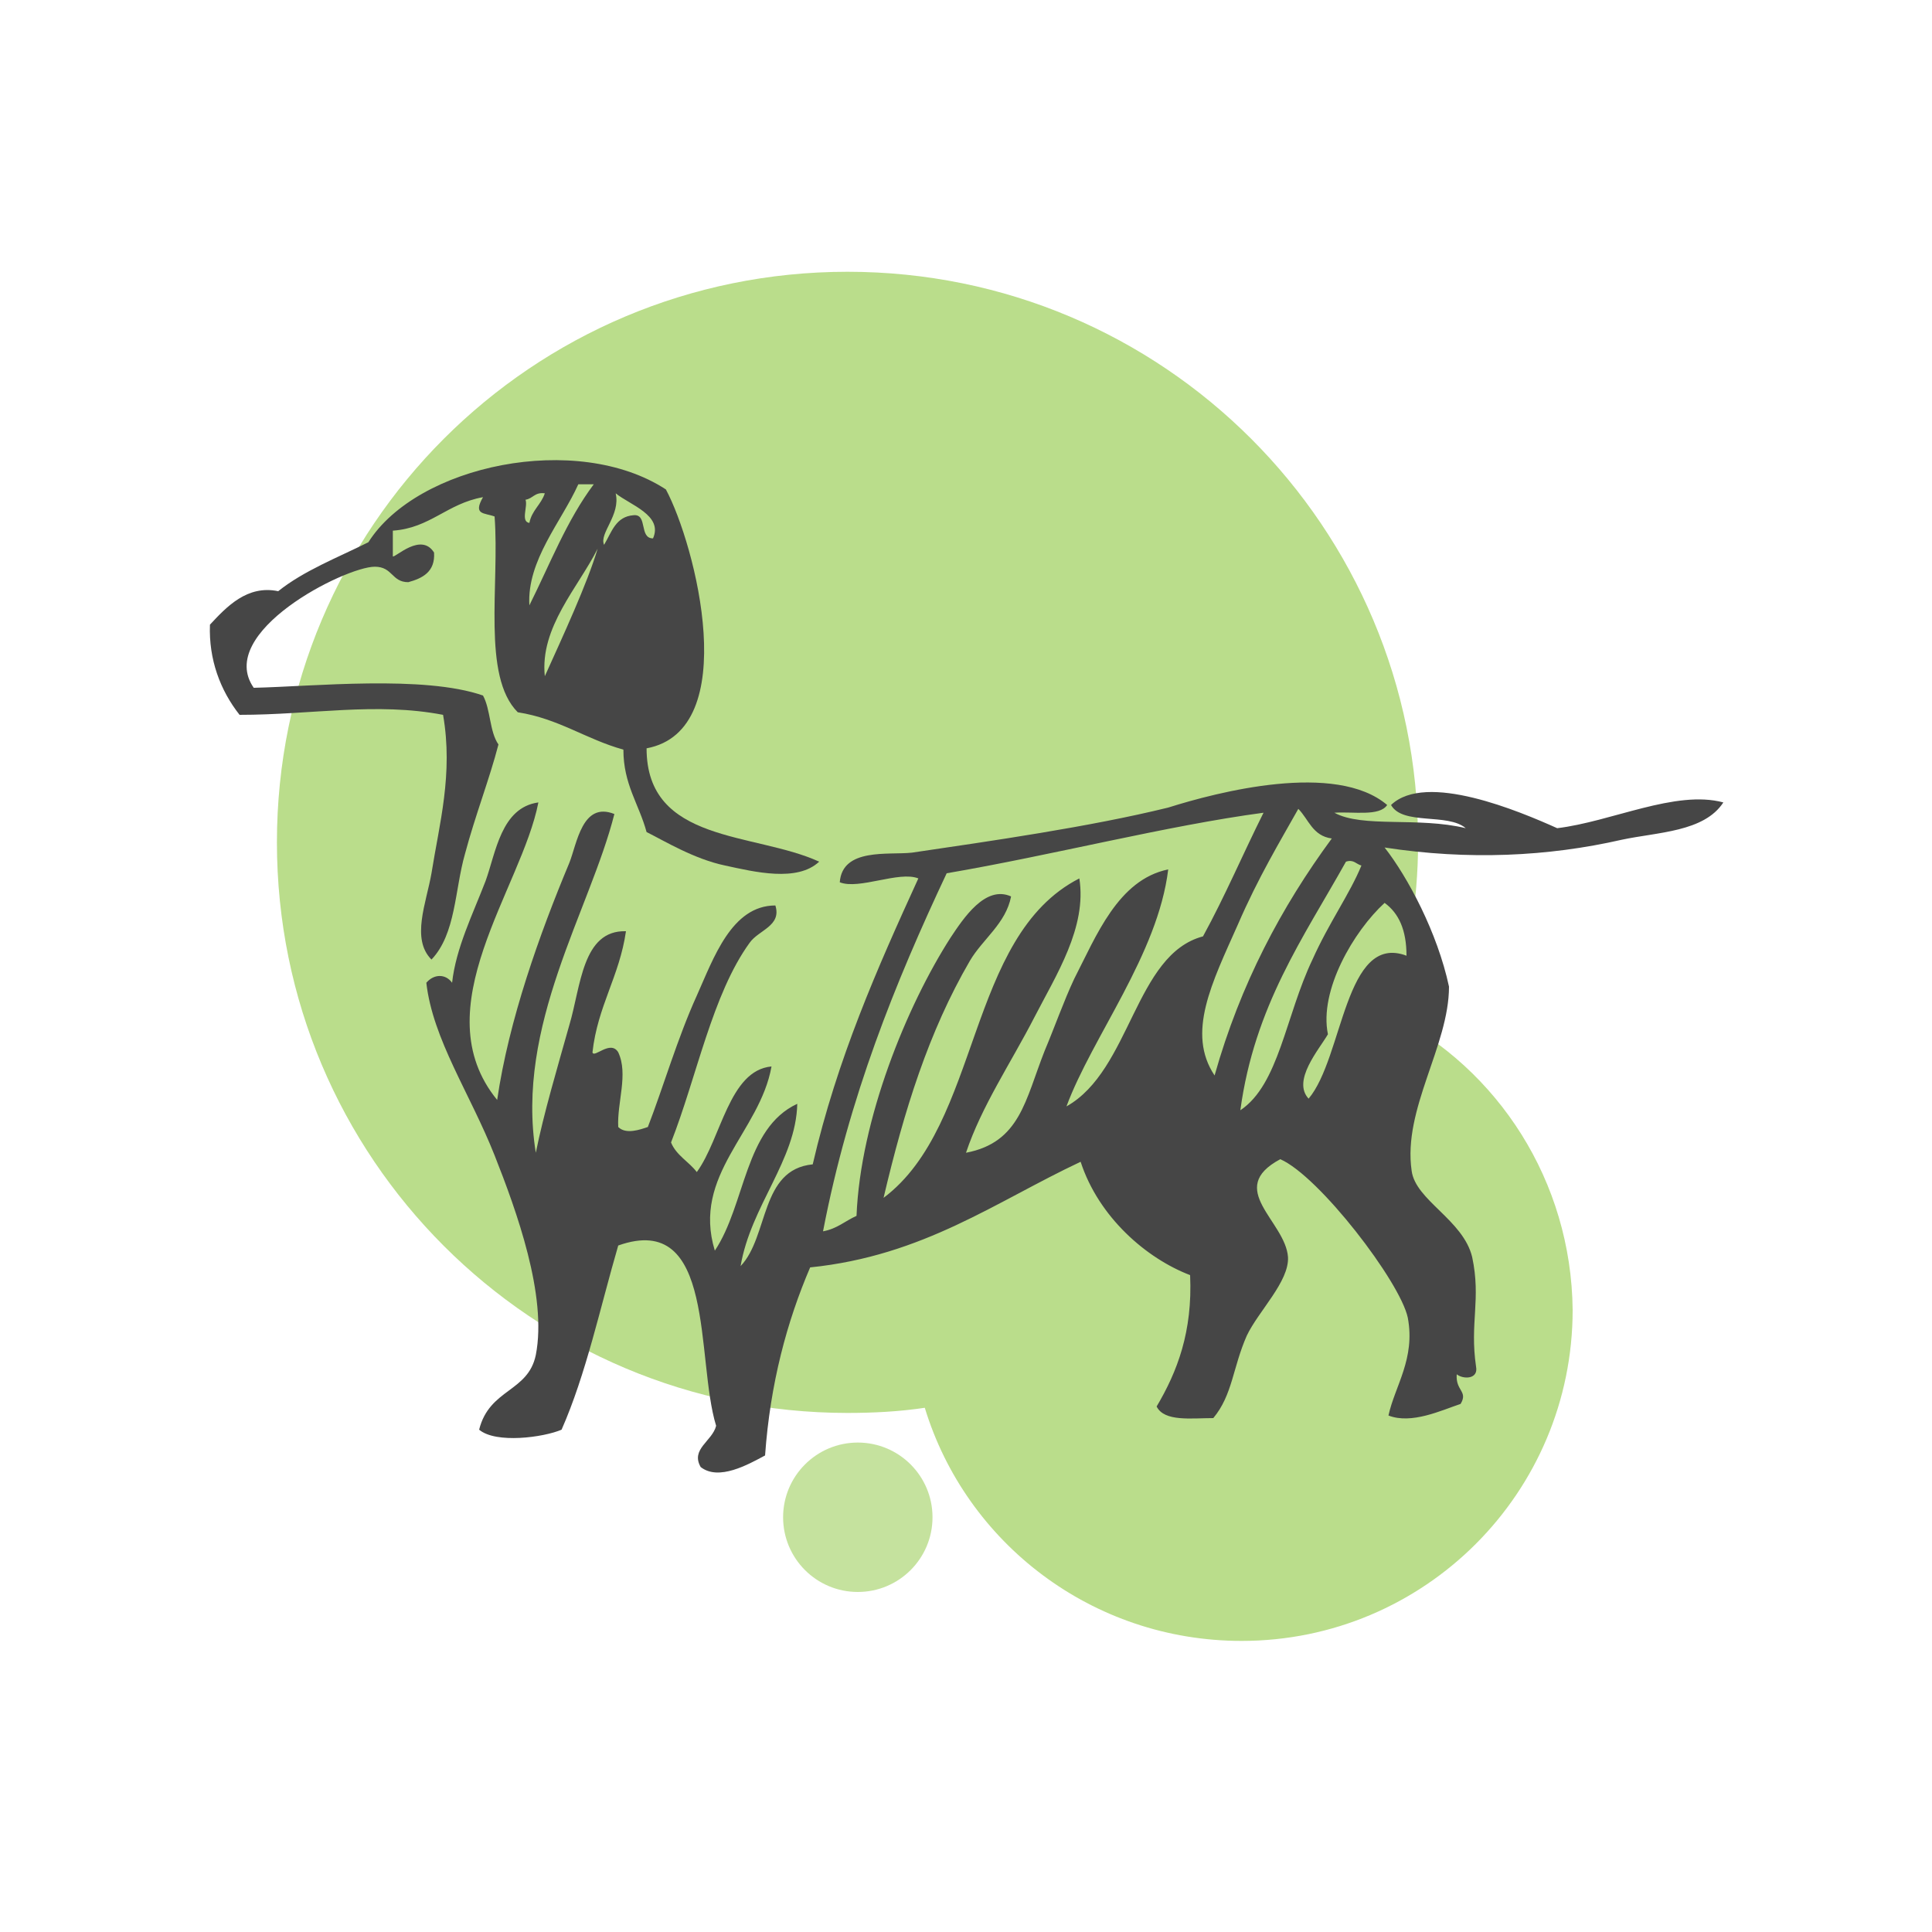
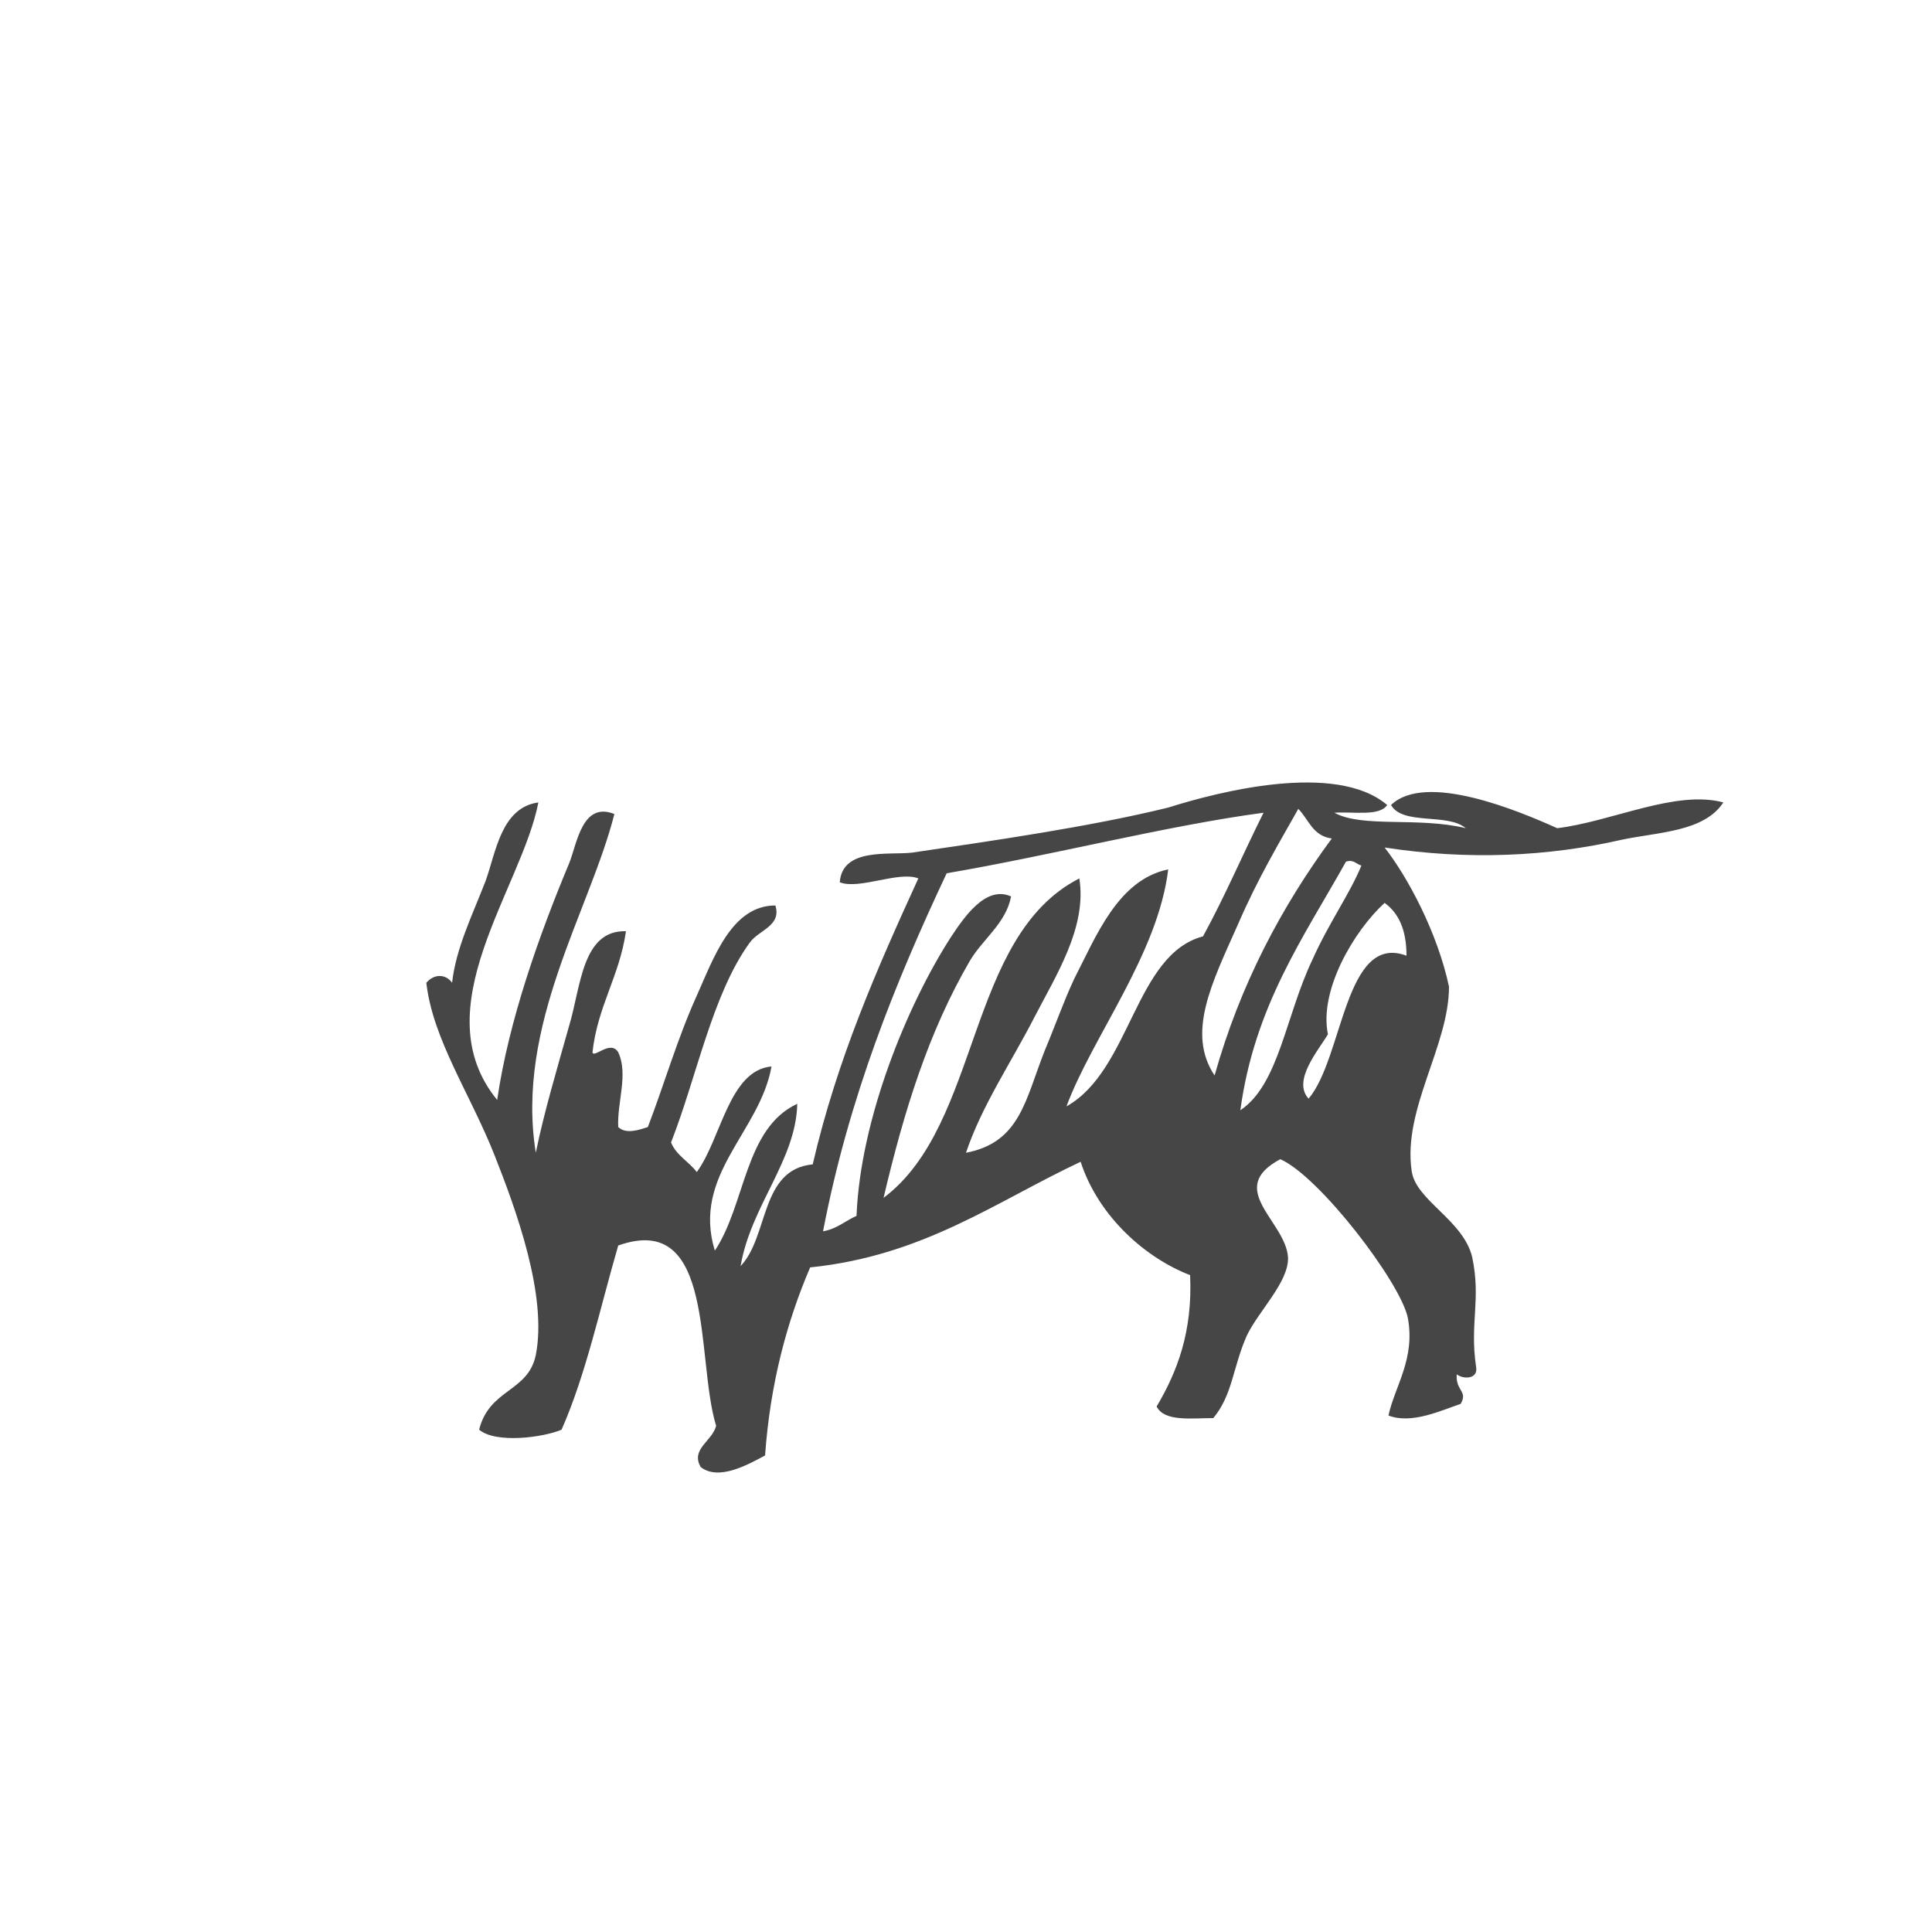
<svg xmlns="http://www.w3.org/2000/svg" version="1.1" x="0px" y="0px" viewBox="0 0 150 150" style="enable-background:new 0 0 150 150;" xml:space="preserve">
  <style type="text/css">
	.st0{fill-rule:evenodd;clip-rule:evenodd;fill:#8DC63F;}
	.st1{fill-rule:evenodd;clip-rule:evenodd;fill:#787878;}
	.st2{opacity:0.5;fill-rule:evenodd;clip-rule:evenodd;fill:#8DC63F;}
	.st3{opacity:0.6;fill-rule:evenodd;clip-rule:evenodd;fill:#8DC63F;}
	.st4{fill-rule:evenodd;clip-rule:evenodd;fill:#464646;}
</style>
  <g id="Layer_7">
</g>
  <g id="icon1">
-     <circle class="st2" cx="66.6" cy="117.8" r="5.8" />
-     <path class="st3" d="M108,78.8c1.3-4.2,2.1-8.7,2.1-13.4c0-24.5-19.8-44.3-44.3-44.3c-24.5,0-44.3,19.8-44.3,44.3   s19.8,44.3,44.3,44.3c2,0,4-0.1,6-0.4c3.2,10.5,13,18.1,24.6,18.1c14.2,0,25.7-11.5,25.7-25.7C122,91.7,116.3,83,108,78.8z" />
    <g>
-       <path class="st4" d="M50.2,58.1c0,7.4,8.4,6.5,13.4,8.8c-1.7,1.6-5,0.8-7.3,0.3c-2.4-0.5-4.7-1.9-6.1-2.6    c-0.6-2.2-1.8-3.7-1.8-6.4c-2.9-0.8-5-2.4-8.2-2.9c-2.8-2.8-1.4-9.9-1.8-15.2c-0.8-0.3-1.7-0.1-0.9-1.5c-2.8,0.5-4.1,2.4-7,2.6    c0,0.7,0,1.4,0,2c0.2,0.1,2.2-1.9,3.2-0.3c0.1,1.5-0.9,2-2,2.3c-1.3,0-1.2-1.2-2.6-1.2c-2.3,0-12.4,5.1-9.4,9.4    c4.6-0.1,13.2-1,17.8,0.6c0.6,1.1,0.5,2.8,1.2,3.8c-0.7,2.7-1.8,5.5-2.6,8.5c-0.8,2.8-0.7,6.2-2.6,8.2c-1.6-1.6-0.4-4.4,0-6.7    c0.6-3.8,1.7-7.7,0.9-12.3c-5.2-1-10.2,0-15.8,0c-1.5-1.9-2.4-4.3-2.3-7c1.3-1.4,2.9-3.1,5.3-2.6c2-1.6,4.6-2.6,7-3.8    c3.8-6,16.2-8.6,23.1-4.1C54,42.3,57.7,56.7,50.2,58.1z M44.9,37.6c-1.3,2.9-4,5.9-3.8,9.4c1.6-3.2,2.9-6.6,5-9.4    C45.7,37.6,45.3,37.6,44.9,37.6z M40.8,38.8c0.2,0.5-0.4,1.7,0.3,1.8c0.2-1,0.9-1.4,1.2-2.3C41.5,38.2,41.4,38.7,40.8,38.8z     M46.9,42.3c0.6-1,0.9-2.2,2.3-2.3c1.1-0.1,0.4,1.8,1.5,1.8c0.8-1.8-1.8-2.6-2.9-3.5C48.2,40,46.5,41.4,46.9,42.3z M42.3,52.5    c1.4-3.1,3.3-7.2,4.1-9.9C44.9,45.6,41.9,48.7,42.3,52.5z" />
      <path class="st4" d="M107.7,62.5c-0.6,0.9-2.6,0.5-4.1,0.6c2.2,1.2,6.5,0.3,10.2,1.2c-1.4-1.2-4.9-0.2-5.8-1.8    c2.7-2.6,10,0.5,12.9,1.8c4.2-0.5,9.2-3,12.9-2c-1.5,2.3-5.1,2.3-7.9,2.9c-5.7,1.3-11.9,1.6-18.4,0.6c1.8,2.3,4.1,6.6,5,10.8    c0,4.6-3.6,9.5-2.9,14.3c0.3,2.3,4,3.8,4.7,6.7c0.7,3.3-0.2,5.1,0.3,8.5c0.2,1-1,1-1.5,0.6c-0.1,1.3,0.9,1.3,0.3,2.3    c-1.5,0.5-3.8,1.6-5.6,0.9c0.5-2.3,2.1-4.4,1.5-7.6c-0.6-2.8-6.9-11-9.9-12.3c-4.3,2.3,0.4,4.8,0.6,7.6c0.1,1.9-2.3,4.2-3.2,6.1    c-1.1,2.5-1.1,4.6-2.6,6.4c-1.7,0-3.8,0.3-4.4-0.9c1.6-2.7,2.8-5.8,2.6-10.2c-3.4-1.3-7.1-4.5-8.5-8.8c-6.6,3.1-12.2,7.3-21,8.2    c-1.8,4.2-3.1,9-3.5,14.6c-1.3,0.7-3.6,2-5,0.9c-0.8-1.4,0.9-2,1.2-3.2c-1.6-5.2,0-16.7-7.6-14c-1.4,4.8-2.5,10-4.4,14.3    c-1.4,0.6-5.1,1.1-6.4,0c0.8-3.2,3.8-2.9,4.4-5.8c0.9-4.6-1.5-11.2-3.2-15.5c-1.9-4.8-4.8-9-5.3-13.4c0.6-0.7,1.5-0.7,2,0    c0.3-2.7,1.6-5.3,2.6-7.9c0.8-2.2,1.2-5.7,4.1-6.1c-1.3,6.7-9,16-3.2,23.1c0.9-6.2,3.3-12.9,5.6-18.4c0.6-1.5,1-4.8,3.5-3.8    c-1.9,7.5-7.7,16.4-6.1,26.3c0.6-3,1.7-6.7,2.6-9.9c0.9-3,1-7.4,4.4-7.3c-0.5,3.5-2.2,5.8-2.6,9.4c0.1,0.5,1.4-1,2,0    c0.8,1.7-0.1,3.9,0,5.8c0.6,0.6,1.7,0.2,2.3,0c1.2-3.1,2.3-6.9,3.8-10.2c1.3-2.9,2.7-7,6.1-7c0.5,1.6-1.3,1.9-2,2.9    c-2.9,4-4.1,10.4-6.1,15.5c0.4,1,1.4,1.5,2,2.3c1.9-2.6,2.5-7.9,5.8-8.2c-0.9,5.1-6.2,8.4-4.4,14.3c2.4-3.6,2.3-9.5,6.4-11.4    c-0.1,4.4-3.6,7.9-4.4,12.6c2.2-2.3,1.5-7.5,5.6-7.9c1.9-8.2,5-15.2,8.2-22.2c-1.5-0.6-4.6,0.9-6.1,0.3c0.2-2.7,3.8-2.1,5.6-2.3    c6.1-0.9,13.8-2,19.9-3.5C94.5,61.5,103.7,59.1,107.7,62.5z M93.4,72.7c1.7-3.1,3.1-6.4,4.7-9.6c-7.5,1-16.4,3.3-24.6,4.7    c-4,8.5-7.6,17.4-9.6,27.8c1.1-0.2,1.7-0.8,2.6-1.2c0.3-7.5,3.9-16.3,7.3-21.6c1-1.5,2.7-4.1,4.7-3.2c-0.4,2.1-2.2,3.3-3.2,5    c-3.2,5.5-5.1,11.6-6.7,18.4c7.6-5.7,6.4-20.3,15.2-24.8c0.6,3.8-1.8,7.5-3.5,10.8c-1.8,3.5-4.1,6.9-5.3,10.5    c4.2-0.8,4.6-4.1,6.1-7.9c0.8-1.9,1.5-3.9,2.3-5.6c1.7-3.3,3.4-7.7,7.3-8.5c-0.8,6.6-5.9,13-7.9,18.4    C87.8,83.1,88.1,74.1,93.4,72.7z M96.1,71.8c-2,4.5-4,8.4-1.8,11.7c2-7.1,5.2-13.1,9.1-18.4c-1.5-0.2-1.8-1.5-2.6-2.3    C99.4,65.3,97.7,68.1,96.1,71.8z M104.5,66.9c-3.3,5.9-7.1,11.2-8.2,19.3c3-2,3.5-7.3,5.6-11.7c1.3-2.9,2.9-5.1,3.8-7.3    C105.3,67.1,105.1,66.7,104.5,66.9z M107.5,70.1c-2.4,2.2-5.1,6.8-4.4,10.2c-0.7,1.2-2.8,3.6-1.5,5c2.7-3.2,2.8-12.9,7.6-11.1    C109.2,72.2,108.6,70.9,107.5,70.1z" />
    </g>
  </g>
  <g id="icon2">
</g>
  <g id="icon3">
</g>
  <g id="icon4">
</g>
  <g id="icon5">
</g>
  <g id="icon6">
</g>
</svg>